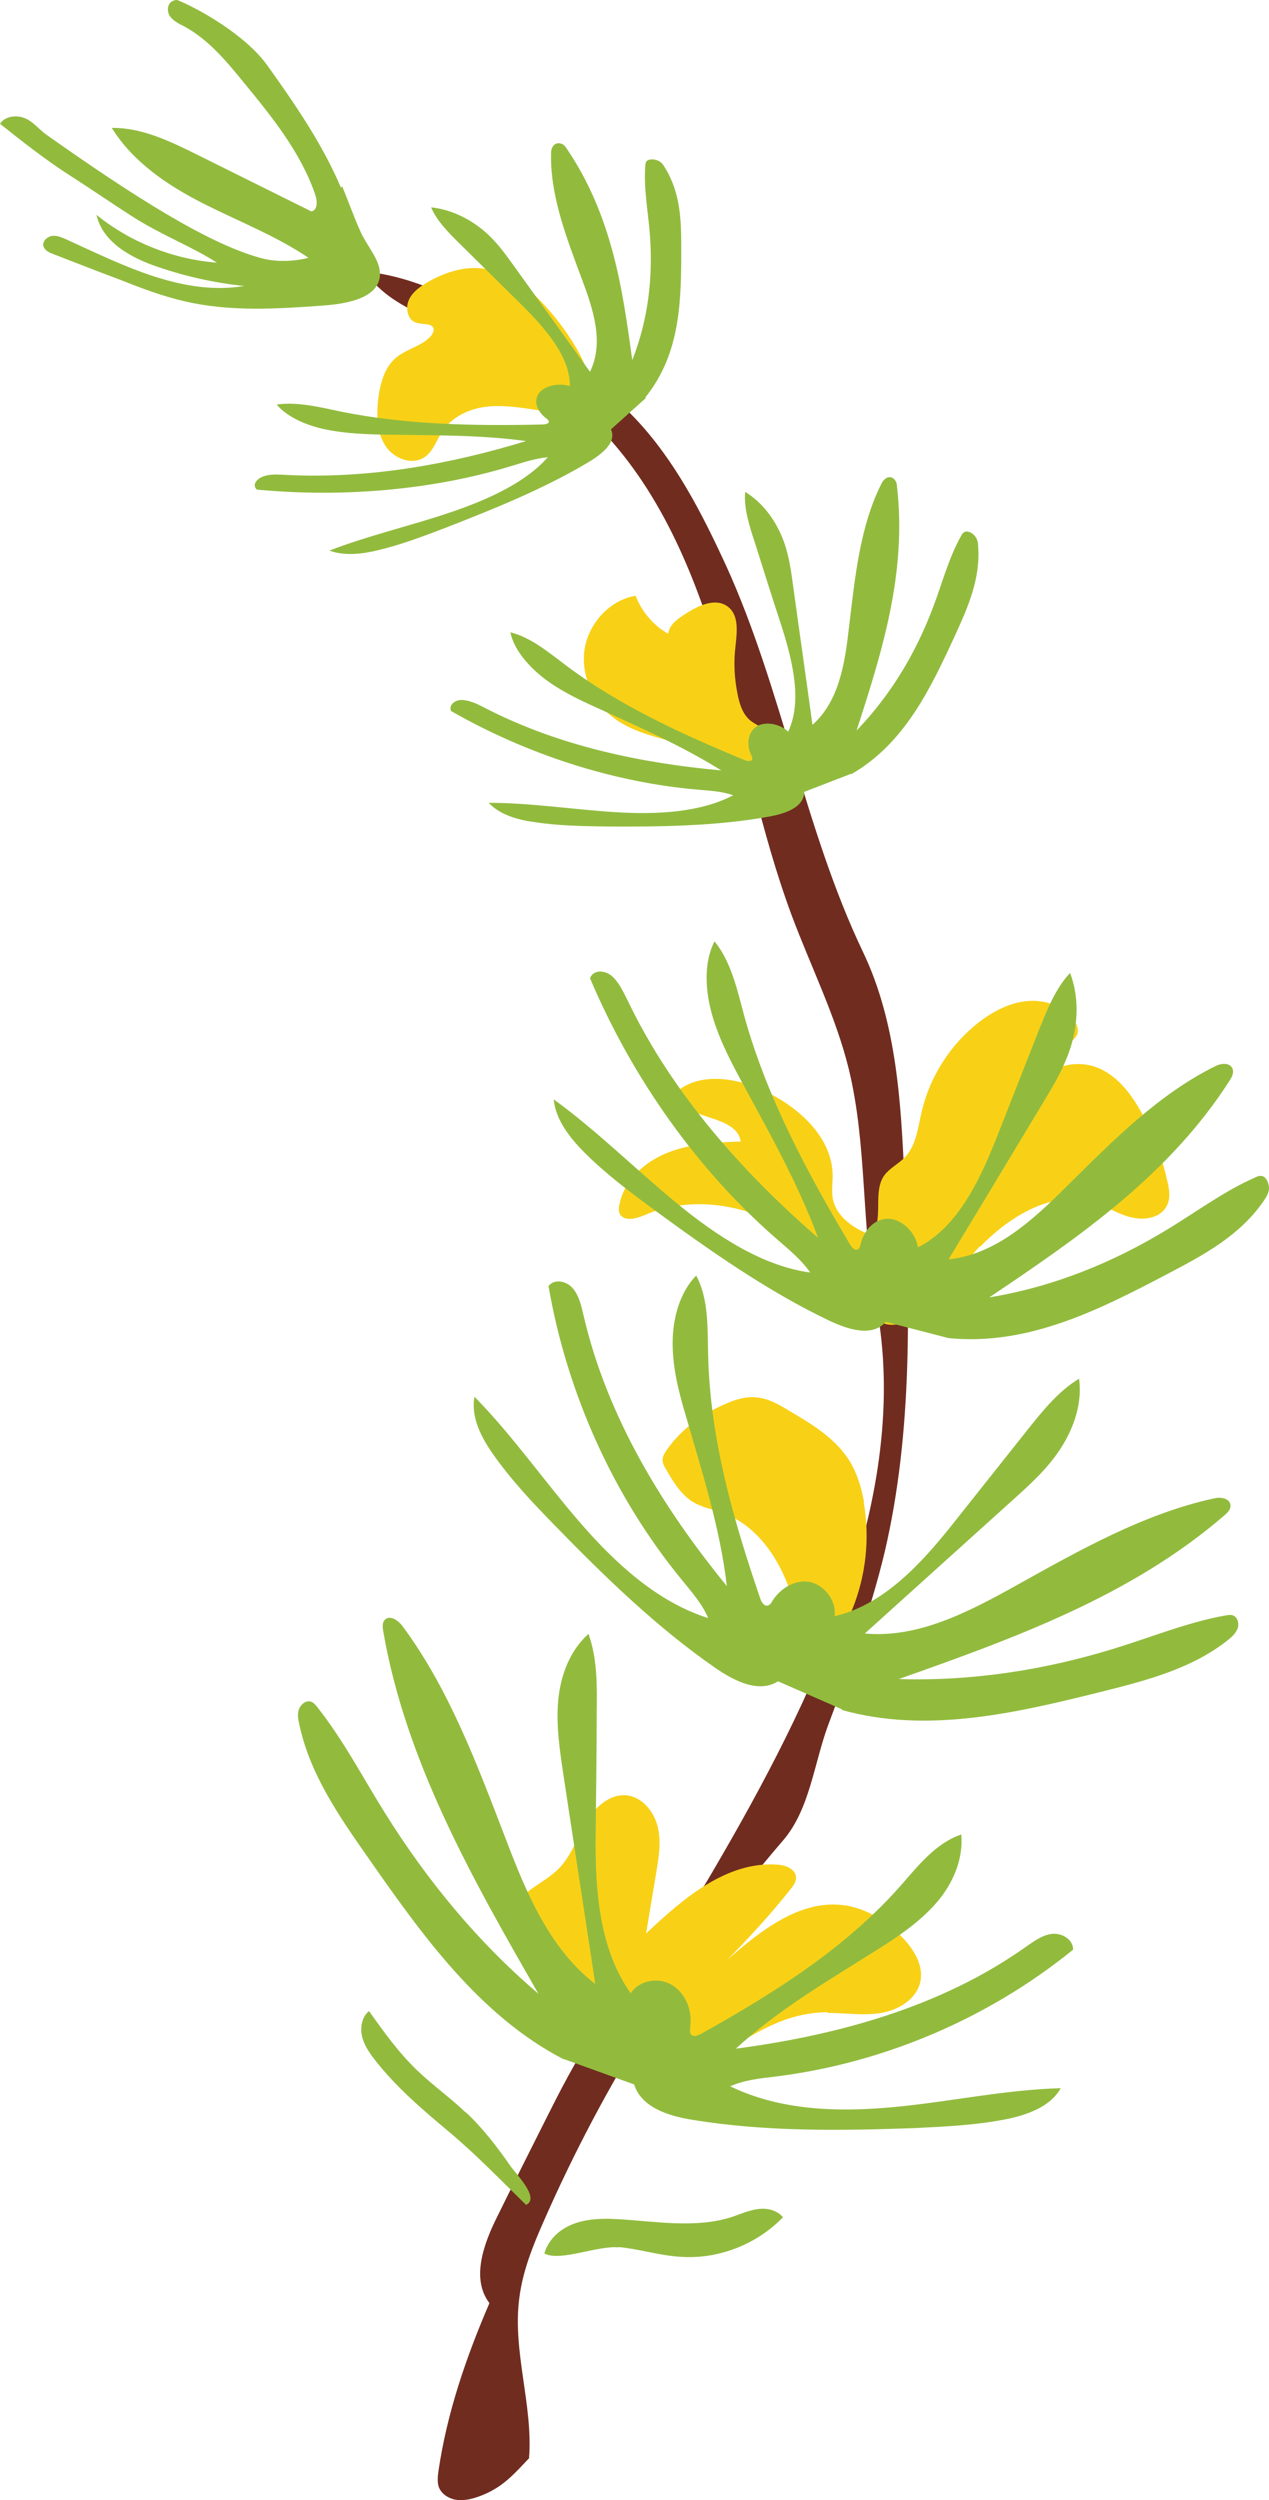
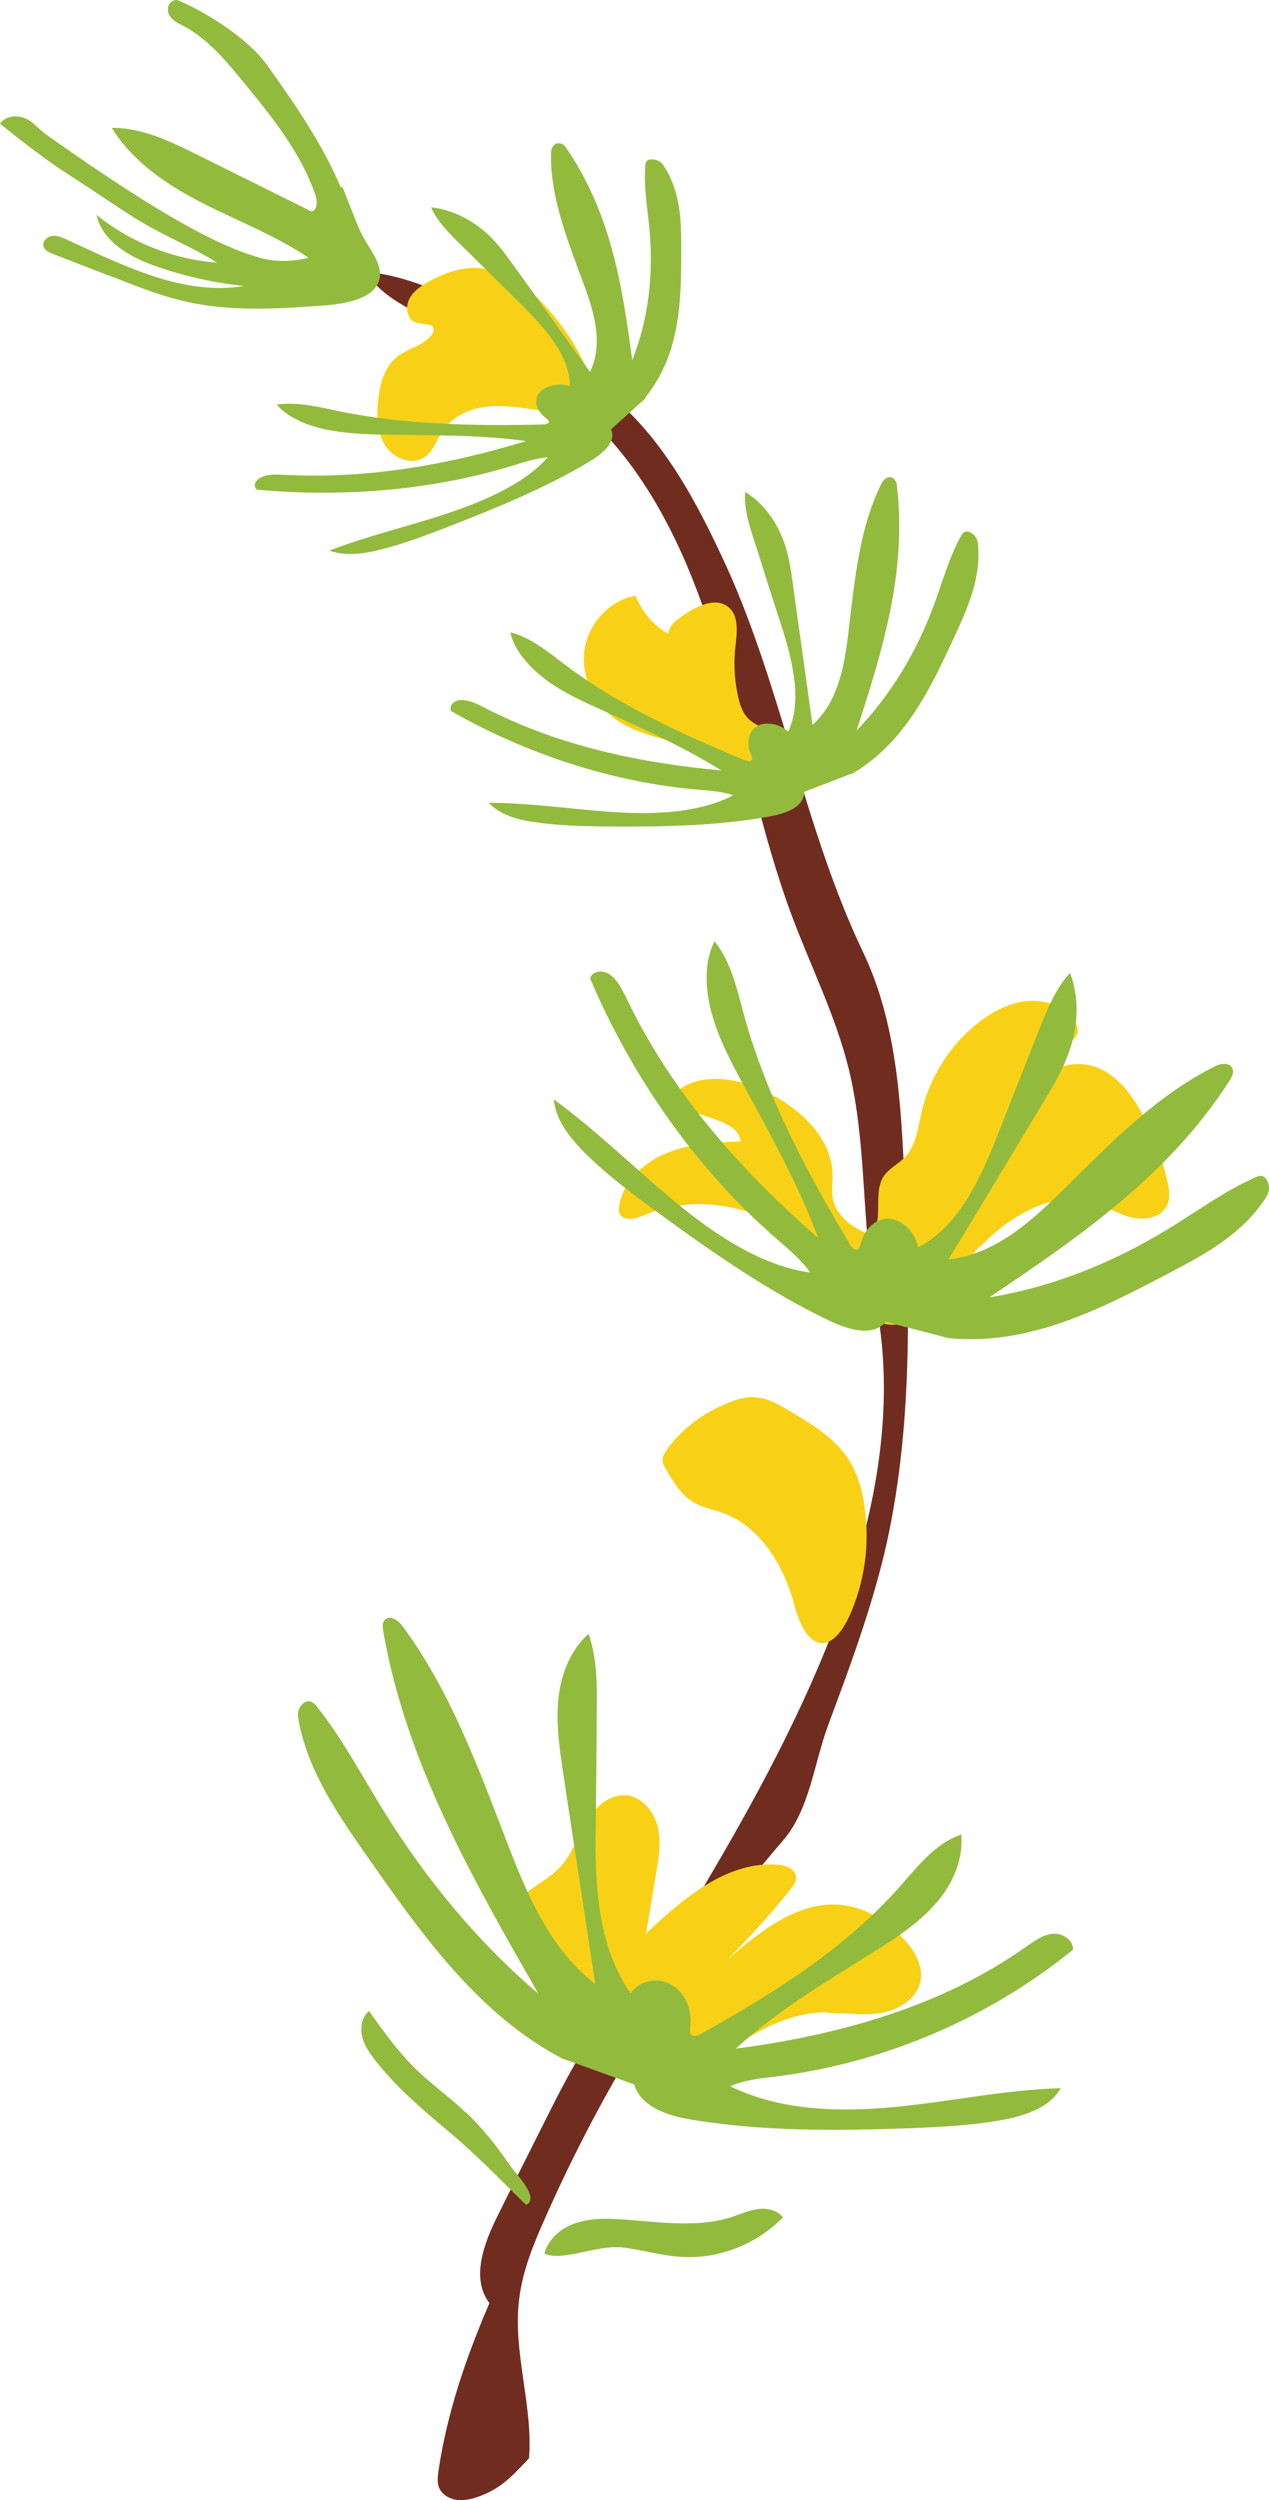
<svg xmlns="http://www.w3.org/2000/svg" fill="none" viewBox="0 0 132 260" height="260" width="132">
  <path fill="#712C20" d="M55.032 255.64C55.46 250.081 53.282 244.523 54.021 238.964C54.371 236.185 55.421 233.563 56.549 231.018C62.85 216.653 71.25 203.265 81.479 191.366C84.201 188.195 84.668 183.459 86.107 179.505C88.324 173.555 90.541 167.605 92.019 161.421C94.975 148.817 94.624 135.703 94.08 122.747C93.73 114.644 93.263 106.306 89.763 98.987C83.696 86.304 81.362 71.625 75.528 58.825C73.001 53.345 70.2 47.865 66.039 43.481C62.072 39.332 57.055 36.396 52.077 33.617C47.643 31.151 43.015 28.724 37.998 28.254C39.514 30.563 41.965 31.894 44.492 33.029C50.832 35.887 57.094 39.214 61.994 44.146C68.528 50.683 72.223 59.53 74.828 68.415C77.434 77.301 79.107 86.461 82.335 95.15C84.318 100.474 86.924 105.641 88.285 111.16C90.23 119.146 89.569 127.522 91.124 135.586C94.975 155.588 84.474 176.961 74.206 194.497C72.573 197.316 70.784 200.056 68.8 202.639C66.583 205.536 64.094 208.197 61.994 211.172C59.855 214.226 58.183 217.592 56.51 220.919C54.916 224.09 53.321 227.26 51.765 230.431C50.326 233.289 48.965 236.968 50.91 239.512C48.498 245.11 46.515 250.864 45.62 256.892C45.543 257.44 45.465 258.027 45.62 258.575C45.893 259.397 46.748 259.906 47.604 259.985C48.46 260.063 49.315 259.828 50.093 259.515C52.31 258.654 53.477 257.284 55.11 255.561L55.032 255.64Z" />
  <path fill="#F8D117" d="M86.068 209.333C87.935 209.333 89.802 209.646 91.669 209.333C93.535 209.02 95.402 207.845 95.752 206.006C96.063 204.322 95.013 202.678 93.847 201.465C92.213 199.782 90.113 198.451 87.818 198.138C83.229 197.511 79.145 200.76 75.645 203.814C77.94 201.504 80.156 199.077 82.179 196.533C82.49 196.141 82.84 195.711 82.801 195.202C82.723 194.341 81.673 193.949 80.818 193.91C75.567 193.558 71.056 197.433 67.205 201.074C67.555 198.96 67.906 196.885 68.255 194.771C68.528 193.167 68.8 191.523 68.411 189.957C68.022 188.391 66.817 186.904 65.222 186.708C63.394 186.512 61.799 188 60.905 189.604C60.01 191.209 59.388 193.049 58.105 194.341C56.51 195.946 53.904 196.729 53.243 198.921C52.543 201.191 54.488 203.422 56.549 204.557C58.61 205.693 61.022 206.436 62.499 208.276C65.3 211.838 65.766 217.984 71.678 215.361C76.695 213.13 80.118 209.333 86.068 209.255V209.333Z" />
  <path fill="#F8D117" d="M89.88 156.215C89.608 154.727 89.18 153.279 88.402 151.987C86.924 149.56 84.396 148.073 81.946 146.625C80.974 146.037 79.924 145.45 78.796 145.333C77.59 145.176 76.384 145.568 75.295 146.077C72.962 147.094 70.862 148.66 69.384 150.735C69.15 151.087 68.917 151.439 68.917 151.831C68.917 152.183 69.112 152.535 69.306 152.848C70.045 154.14 70.862 155.471 72.106 156.215C73.04 156.763 74.09 156.958 75.101 157.311C79.107 158.72 81.557 162.83 82.646 166.979C84.007 172.068 86.73 172.146 88.635 167.41C90.074 163.887 90.502 159.973 89.841 156.215H89.88Z" />
  <path fill="#F8D117" d="M101.975 129.636C105.087 126.426 109.598 123.686 113.837 125.056C115.16 125.487 116.365 126.309 117.765 126.622C119.166 126.935 120.838 126.622 121.421 125.291C121.771 124.508 121.616 123.647 121.421 122.825C120.916 120.516 120.099 118.284 119.01 116.21C117.882 114.057 116.404 111.943 114.187 111.043C111.97 110.143 108.937 110.808 108.003 113.039C108.47 111.278 109.52 109.673 110.998 108.616C111.426 108.303 111.97 107.951 112.087 107.442C112.204 106.933 111.97 106.424 111.659 106.033C110.57 104.545 108.587 103.919 106.759 104.114C104.931 104.31 103.259 105.21 101.82 106.307C98.864 108.616 96.725 111.943 95.869 115.623C95.48 117.306 95.286 119.185 94.08 120.398C93.419 121.064 92.524 121.494 91.98 122.238C90.735 123.999 91.98 126.74 90.658 128.462C88.83 127.796 86.963 126.544 86.613 124.587C86.496 123.804 86.613 123.021 86.613 122.238C86.574 118.363 83.268 115.31 79.807 113.587C76.812 112.1 72.845 111.395 70.317 113.587C70.589 116.601 76.618 115.701 77.045 118.715C74.478 118.793 71.912 118.911 69.5 119.85C67.089 120.79 64.95 122.708 64.444 125.213C64.367 125.526 64.328 125.878 64.444 126.192C64.872 127.092 66.194 126.74 67.089 126.348C70.978 124.665 75.606 124.978 79.496 126.661C81.985 127.757 84.201 129.362 86.146 131.241C87.857 132.924 89.296 136.095 91.319 137.347C95.052 139.657 99.642 131.985 101.897 129.636H101.975Z" />
  <path fill="#F8D117" d="M79.69 75.892C79.107 75.54 78.484 75.305 77.979 74.874C77.201 74.17 76.89 73.113 76.695 72.056C76.384 70.451 76.306 68.846 76.501 67.241C76.656 65.793 76.89 64.032 75.762 63.131C74.517 62.114 72.689 62.936 71.367 63.797C70.55 64.306 69.617 64.932 69.5 65.91C67.983 65.049 66.739 63.601 66.117 61.957C63.472 62.388 61.294 64.736 60.827 67.398C60.361 70.06 61.605 72.878 63.705 74.561C65.961 76.323 68.917 76.753 71.6 77.615C74.79 78.632 77.745 80.355 80.857 81.607C86.302 83.838 81.907 77.145 79.768 75.892H79.69Z" />
  <path fill="#F8D117" d="M54.527 29.781C53.205 28.841 51.688 28.058 50.054 27.902C48.071 27.706 46.048 28.411 44.337 29.428C43.559 29.898 42.781 30.485 42.47 31.346C42.159 32.208 42.47 33.382 43.365 33.578C44.026 33.773 45.076 33.578 45.115 34.282C45.115 34.478 44.998 34.674 44.882 34.869C43.987 35.965 42.392 36.239 41.265 37.14C39.942 38.197 39.514 39.997 39.32 41.68C39.164 43.285 39.203 45.008 40.098 46.378C40.992 47.748 42.976 48.452 44.259 47.474C45.115 46.847 45.426 45.712 46.048 44.812C47.098 43.246 49.004 42.424 50.871 42.268C52.738 42.111 54.605 42.463 56.471 42.737C66.972 44.342 58.066 32.286 54.527 29.781Z" />
-   <path fill="#92BB3E" d="M64.328 233.68C66.506 233.876 68.645 234.581 70.823 234.698C74.712 234.972 78.718 233.406 81.44 230.588C80.857 229.844 79.807 229.609 78.873 229.727C77.94 229.844 77.045 230.236 76.151 230.549C72.378 231.762 68.295 231.019 64.328 230.784C62.344 230.666 60.205 230.745 58.533 231.841C57.638 232.428 56.899 233.328 56.627 234.346C58.26 235.246 62.188 233.485 64.367 233.72L64.328 233.68Z" />
+   <path fill="#92BB3E" d="M64.328 233.68C66.506 233.876 68.645 234.581 70.823 234.698C74.712 234.972 78.718 233.406 81.44 230.588C80.857 229.844 79.807 229.609 78.873 229.727C77.94 229.844 77.045 230.236 76.151 230.549C72.378 231.762 68.295 231.019 64.328 230.784C62.344 230.666 60.205 230.745 58.533 231.841C57.638 232.428 56.899 233.328 56.627 234.346C58.26 235.246 62.188 233.485 64.367 233.72L64.328 233.68" />
  <path fill="#92BB3E" d="M48.46 219.706C46.826 218.14 44.998 216.849 43.365 215.283C41.459 213.443 39.904 211.29 38.387 209.137C37.648 209.724 37.453 210.82 37.648 211.721C37.842 212.621 38.387 213.443 38.97 214.187C41.187 217.044 43.948 219.393 46.71 221.702C49.471 224.012 52.077 226.713 54.721 229.296C56.238 228.592 53.555 225.969 53.049 225.186C51.688 223.229 50.21 221.311 48.46 219.667V219.706Z" />
  <path fill="#92BB3E" d="M58.61 214.147C49.86 209.607 43.87 201.191 38.192 193.049C35.197 188.782 32.164 184.359 31.114 179.231C30.997 178.722 30.919 178.174 31.114 177.705C31.308 177.235 31.814 176.804 32.319 176.961C32.63 177.039 32.825 177.313 33.019 177.548C35.742 180.993 37.764 184.907 40.098 188.626C44.454 195.593 49.743 202.013 56.005 207.336C49.16 195.437 42.198 183.185 39.864 169.641C39.786 169.21 39.748 168.702 40.059 168.428C40.603 167.919 41.459 168.545 41.887 169.132C46.748 175.708 49.626 183.498 52.582 191.17C54.721 196.807 57.171 202.678 61.916 206.319C60.827 199.077 59.699 191.836 58.61 184.594C58.221 182.01 57.833 179.427 58.066 176.843C58.299 174.26 59.272 171.637 61.216 169.915C62.111 172.42 62.111 175.16 62.072 177.861C62.072 182.324 61.994 186.747 61.955 191.209C61.916 196.768 62.383 202.757 65.611 207.297C66.505 205.888 68.567 205.575 69.967 206.475C71.367 207.376 72.028 209.137 71.795 210.781C71.795 211.055 71.717 211.368 71.873 211.564C72.145 211.877 72.612 211.681 72.962 211.486C80.468 207.297 87.896 202.639 93.613 196.18C95.48 194.067 97.308 191.679 99.992 190.779C100.225 193.362 99.097 195.946 97.386 197.903C95.675 199.86 93.497 201.347 91.319 202.717C86.224 205.927 80.973 208.98 76.54 213.051C87.196 211.642 97.891 208.706 106.681 202.483C107.537 201.895 108.392 201.23 109.442 201.113C110.492 200.995 111.659 201.739 111.62 202.757C102.792 209.92 91.941 214.539 80.701 215.948C79.068 216.144 77.434 216.3 75.956 216.966C81.207 219.51 87.235 219.667 93.03 219.119C98.825 218.571 104.542 217.318 110.337 217.161C109.287 219.04 107.031 219.862 104.931 220.332C101.703 220.998 98.397 221.154 95.13 221.311C87.429 221.585 79.651 221.702 72.028 220.45C69.539 220.058 66.7 219.158 65.961 216.77L58.688 214.147H58.61Z" />
-   <path fill="#92BB3E" d="M87.546 177.822C96.452 180.327 105.709 178.135 114.537 175.943C119.204 174.769 123.988 173.556 127.799 170.502C128.188 170.189 128.538 169.837 128.733 169.367C128.927 168.897 128.733 168.232 128.344 168.036C128.072 167.88 127.761 167.958 127.488 167.997C123.521 168.702 119.749 170.267 115.898 171.442C108.665 173.673 101.119 174.847 93.497 174.612C105.436 170.385 117.649 166.001 127.411 157.546C127.722 157.272 128.033 156.959 127.994 156.528C127.916 155.784 126.944 155.667 126.283 155.823C118.932 157.428 112.204 161.264 105.592 164.944C100.731 167.645 95.48 170.385 89.957 169.876C95.091 165.257 100.186 160.638 105.32 156.019C107.148 154.375 108.976 152.731 110.337 150.617C111.698 148.504 112.593 145.959 112.243 143.376C110.104 144.667 108.47 146.703 106.876 148.699C104.231 152.027 101.625 155.315 98.98 158.642C95.675 162.791 91.785 166.94 86.807 168.075C87.04 166.431 85.718 164.827 84.24 164.513C82.724 164.239 81.207 165.14 80.351 166.471C80.234 166.705 80.079 166.94 79.807 166.979C79.457 167.019 79.184 166.588 79.068 166.197C76.267 158.016 73.856 149.6 73.662 140.949C73.584 138.131 73.739 135.116 72.417 132.65C70.706 134.412 69.967 137.074 69.967 139.696C69.967 142.319 70.628 144.863 71.367 147.329C73.039 153.123 74.906 158.916 75.606 164.944C68.917 156.763 63.161 147.368 60.711 136.839C60.477 135.821 60.244 134.764 59.583 133.981C58.922 133.198 57.638 132.964 57.055 133.746C58.999 144.981 63.861 155.706 70.939 164.318C71.95 165.57 73.039 166.784 73.662 168.271C68.45 166.627 64.094 162.674 60.361 158.368C56.627 154.062 53.321 149.286 49.354 145.255C48.965 147.368 50.054 149.482 51.299 151.244C53.165 153.905 55.382 156.254 57.638 158.564C62.889 163.965 68.333 169.25 74.439 173.477C76.423 174.847 78.951 176.1 80.934 174.847L87.624 177.783L87.546 177.822Z" />
  <path fill="#92BB3E" d="M98.591 139.148C106.875 140.009 114.343 136.212 121.421 132.494C125.155 130.536 129.005 128.501 131.494 124.821C131.728 124.469 132 124.039 132 123.569C132 123.099 131.766 122.473 131.339 122.316C131.066 122.238 130.833 122.316 130.6 122.434C127.372 123.843 124.494 125.996 121.46 127.836C115.743 131.319 109.559 133.825 102.908 134.921C112.165 128.697 121.616 122.238 127.955 112.296C128.149 111.982 128.344 111.591 128.227 111.199C127.994 110.495 127.099 110.573 126.555 110.808C120.604 113.705 115.782 118.598 110.959 123.373C107.42 126.896 103.57 130.458 98.669 130.967C101.936 125.565 105.203 120.163 108.47 114.722C109.637 112.804 110.804 110.847 111.465 108.577C112.126 106.307 112.243 103.645 111.309 101.179C109.792 102.784 108.898 105.054 108.003 107.285C106.564 110.965 105.086 114.683 103.647 118.363C101.82 122.982 99.486 127.718 95.48 129.714C95.247 128.11 93.73 126.74 92.369 126.74C91.007 126.74 89.88 127.875 89.53 129.362C89.452 129.597 89.413 129.871 89.18 129.949C88.868 130.067 88.557 129.675 88.363 129.323C83.929 121.886 79.768 114.096 77.434 105.719C76.695 102.979 76.073 100.044 74.323 97.891C73.273 99.926 73.312 102.627 73.973 105.171C74.634 107.716 75.84 110.064 77.084 112.374C79.962 117.697 82.996 123.021 85.096 128.736C77.317 121.964 70.006 113.861 65.3 104.075C64.833 103.136 64.366 102.118 63.627 101.492C62.889 100.866 61.722 100.826 61.372 101.727C65.844 112.296 72.689 121.847 80.934 128.971C82.101 129.988 83.346 131.006 84.279 132.337C79.379 131.672 74.634 128.618 70.356 125.095C66.078 121.573 62.033 117.541 57.599 114.331C57.794 116.445 59.272 118.324 60.749 119.811C63.005 122.081 65.533 123.96 68.022 125.8C73.895 130.106 79.884 134.294 86.185 137.308C88.246 138.287 90.735 139.07 92.135 137.465L98.63 139.148H98.591Z" />
  <path fill="#92BB3E" d="M88.557 80.511C94.119 77.301 96.802 71.586 99.331 66.106C100.653 63.209 102.014 60.195 101.742 56.79C101.742 56.437 101.664 56.085 101.431 55.772C101.197 55.459 100.731 55.185 100.381 55.302C100.186 55.38 100.069 55.537 99.992 55.694C98.669 58.042 98.008 60.665 97.036 63.209C95.247 67.946 92.641 72.291 89.102 75.97C91.708 67.906 94.352 59.647 93.302 50.566C93.302 50.292 93.186 49.94 92.913 49.744C92.408 49.392 91.902 49.861 91.708 50.253C89.452 54.715 88.946 59.96 88.324 65.127C87.896 68.924 87.313 72.878 84.513 75.383C83.851 70.529 83.151 65.675 82.49 60.861C82.257 59.138 82.023 57.416 81.285 55.694C80.546 53.971 79.301 52.249 77.512 51.153C77.356 52.836 77.94 54.676 78.523 56.437C79.457 59.412 80.39 62.348 81.362 65.323C82.529 69.042 83.424 73.034 81.985 76.088C81.051 75.187 79.418 74.992 78.601 75.618C77.784 76.244 77.629 77.457 78.134 78.514C78.212 78.71 78.329 78.906 78.212 79.023C78.095 79.219 77.668 79.141 77.395 79.023C70.978 76.362 64.522 73.426 58.922 69.237C57.094 67.867 55.266 66.302 53.088 65.754C53.438 67.476 54.838 69.159 56.471 70.451C58.105 71.743 60.049 72.682 61.955 73.543C66.389 75.579 70.9 77.536 75.023 80.119C66.856 79.376 58.299 77.653 50.521 73.661C49.782 73.269 49.004 72.878 48.187 72.799C47.371 72.721 46.67 73.269 46.904 73.935C54.916 78.514 63.9 81.372 72.534 82.116C73.778 82.233 75.023 82.272 76.267 82.703C72.923 84.464 68.45 84.738 64.055 84.464C59.66 84.19 55.149 83.486 50.832 83.486C51.999 84.738 53.827 85.247 55.499 85.482C58.027 85.873 60.516 85.913 62.966 85.952C68.722 85.991 74.517 85.913 79.923 84.934C81.674 84.621 83.618 83.995 83.657 82.35L88.519 80.472L88.557 80.511Z" />
  <path fill="#92BB3E" d="M67.128 41.328C70.823 36.748 70.861 31.19 70.861 25.827C70.861 23.009 70.823 20.112 69.15 17.411C68.995 17.137 68.8 16.863 68.45 16.707C68.1 16.55 67.594 16.511 67.322 16.707C67.167 16.824 67.128 17.02 67.128 17.176C66.933 19.525 67.4 21.913 67.594 24.3C67.945 28.763 67.439 33.225 65.767 37.453C64.755 30.015 63.666 22.382 58.922 15.415C58.766 15.18 58.572 14.945 58.221 14.906C57.638 14.828 57.366 15.337 57.327 15.767C57.171 20.19 58.883 24.614 60.516 28.998C61.722 32.208 62.85 35.613 61.372 38.666C58.727 34.987 56.082 31.307 53.438 27.628C52.504 26.336 51.571 25.005 50.171 23.87C48.771 22.735 46.943 21.795 44.843 21.56C45.426 22.97 46.709 24.261 47.954 25.475C50.054 27.549 52.115 29.585 54.216 31.66C56.821 34.243 59.31 37.14 59.272 40.154C58.027 39.762 56.51 40.154 56.005 40.976C55.499 41.798 55.888 42.776 56.782 43.481C56.938 43.598 57.094 43.716 57.094 43.872C57.094 44.068 56.666 44.146 56.355 44.146C49.432 44.303 42.315 44.185 35.508 42.815C33.292 42.346 30.958 41.759 28.78 42.072C29.83 43.324 31.775 44.225 33.836 44.655C35.897 45.086 37.998 45.164 40.098 45.203C44.959 45.282 49.86 45.203 54.721 45.869C47.021 48.217 38.542 49.822 29.83 49.392C28.975 49.352 28.119 49.274 27.38 49.548C26.641 49.822 26.213 50.449 26.719 50.918C35.897 51.779 45.231 50.918 53.36 48.413C54.527 48.061 55.694 47.669 56.977 47.552C54.682 50.175 50.754 51.975 46.67 53.345C42.587 54.715 38.192 55.733 34.264 57.26C35.858 57.847 37.725 57.612 39.32 57.22C41.77 56.633 44.026 55.772 46.282 54.911C51.532 52.875 56.705 50.762 61.216 48.061C62.655 47.2 64.172 45.986 63.55 44.655L67.167 41.406L67.128 41.328Z" />
  <path fill="#92BB3E" d="M35.47 19.525C33.525 14.945 30.686 10.835 27.808 6.803C25.474 3.554 20.535 0.854 18.513 0.032C18.318 -0.047 18.085 0.032 17.89 0.149C17.385 0.423 17.346 1.245 17.696 1.715C18.046 2.184 18.59 2.458 19.135 2.732C21.624 4.063 23.491 6.295 25.28 8.487C28.236 12.088 31.269 15.806 32.786 20.23C33.019 20.895 33.058 21.835 32.397 21.991C28.469 20.034 24.502 18.077 20.574 16.12C17.735 14.71 14.779 13.262 11.629 13.301C13.807 16.824 17.385 19.251 21.08 21.13C24.774 23.009 28.663 24.496 32.086 26.806C32.086 26.806 29.558 27.549 27.03 26.806C21.507 25.279 13.69 20.269 4.823 14.006C4.045 13.458 3.461 12.636 2.567 12.284C1.672 11.931 0.506 12.088 0 12.871C2.256 14.671 4.784 16.668 7.428 18.351C9.334 19.564 11.901 21.326 13.807 22.539C16.879 24.496 20.029 25.671 22.558 27.315C18.007 26.962 13.573 25.201 10.034 22.343C10.695 25.24 13.69 26.845 16.49 27.784C19.368 28.763 22.363 29.428 25.397 29.742C19.018 30.799 12.796 27.589 6.884 24.888C6.417 24.692 5.912 24.457 5.406 24.535C4.9 24.614 4.395 25.084 4.511 25.592C4.628 26.023 5.095 26.258 5.523 26.414C7.934 27.354 10.345 28.293 12.757 29.194C14.818 30.016 16.918 30.799 19.096 31.307C23.841 32.443 28.78 32.129 33.603 31.777C35.781 31.62 40.02 31.073 39.475 27.98C39.242 26.688 37.998 25.279 37.492 24.066C36.792 22.539 36.248 20.934 35.586 19.369L35.47 19.525Z" />
</svg>